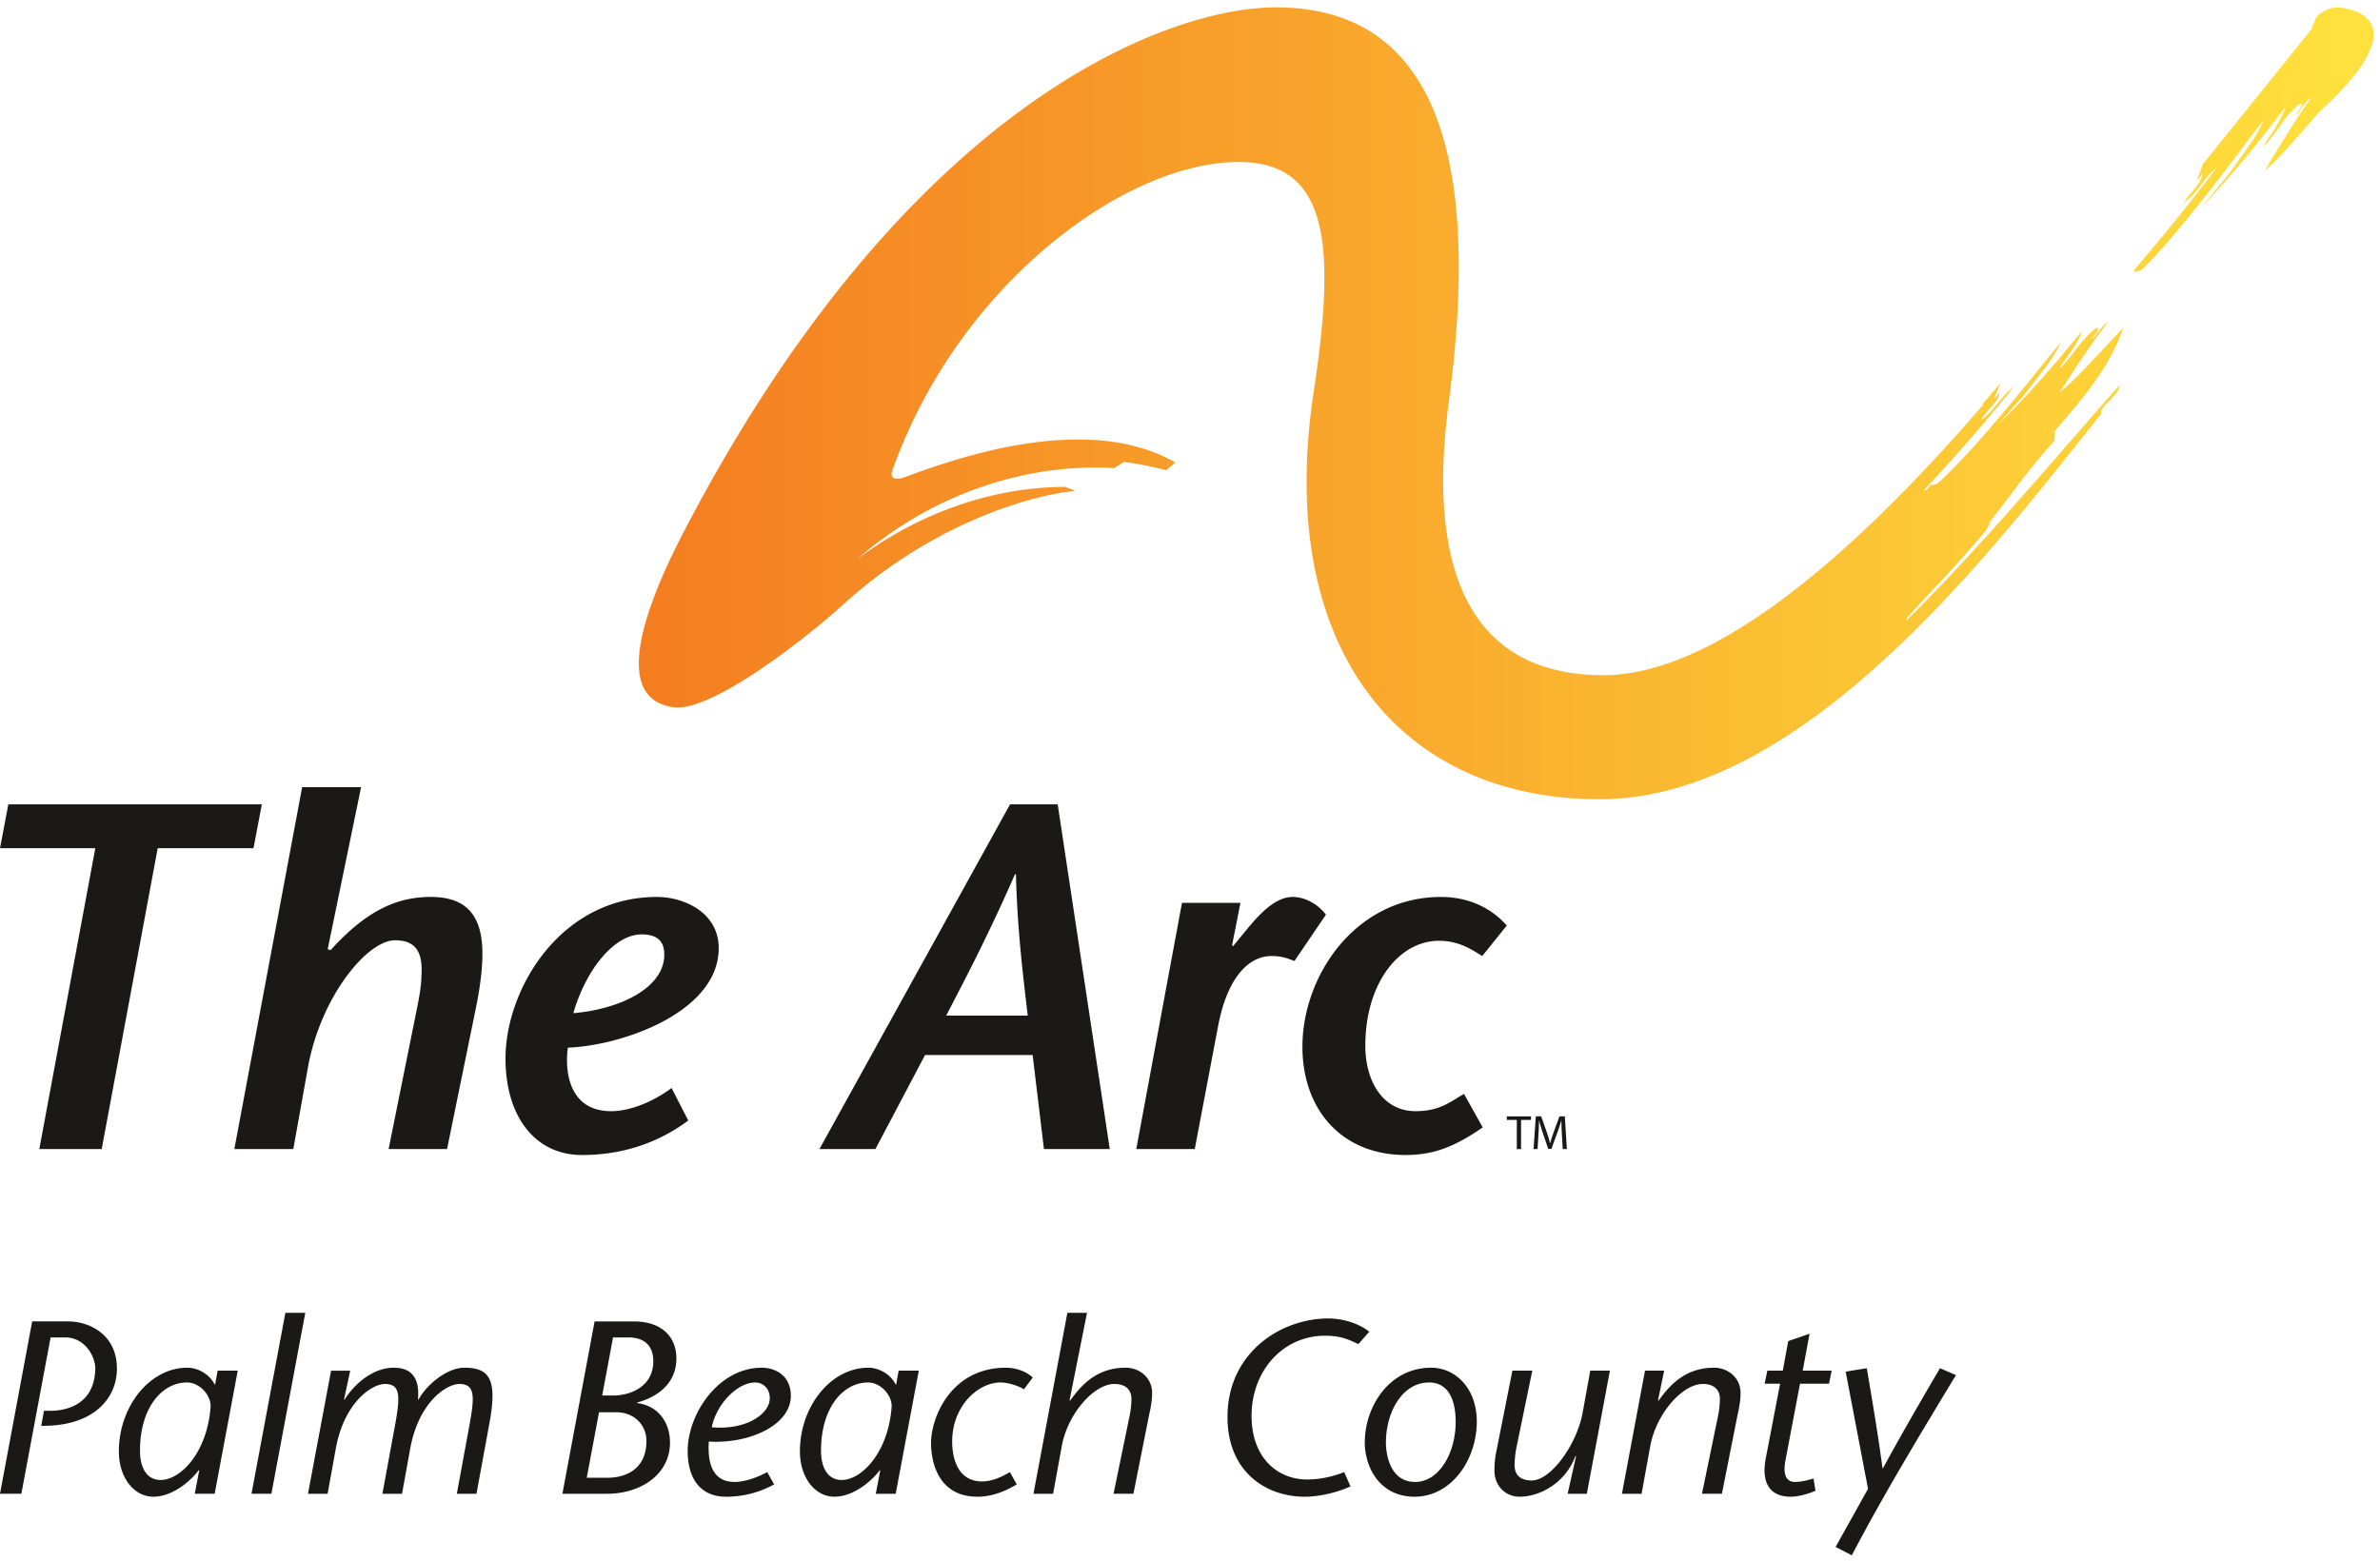
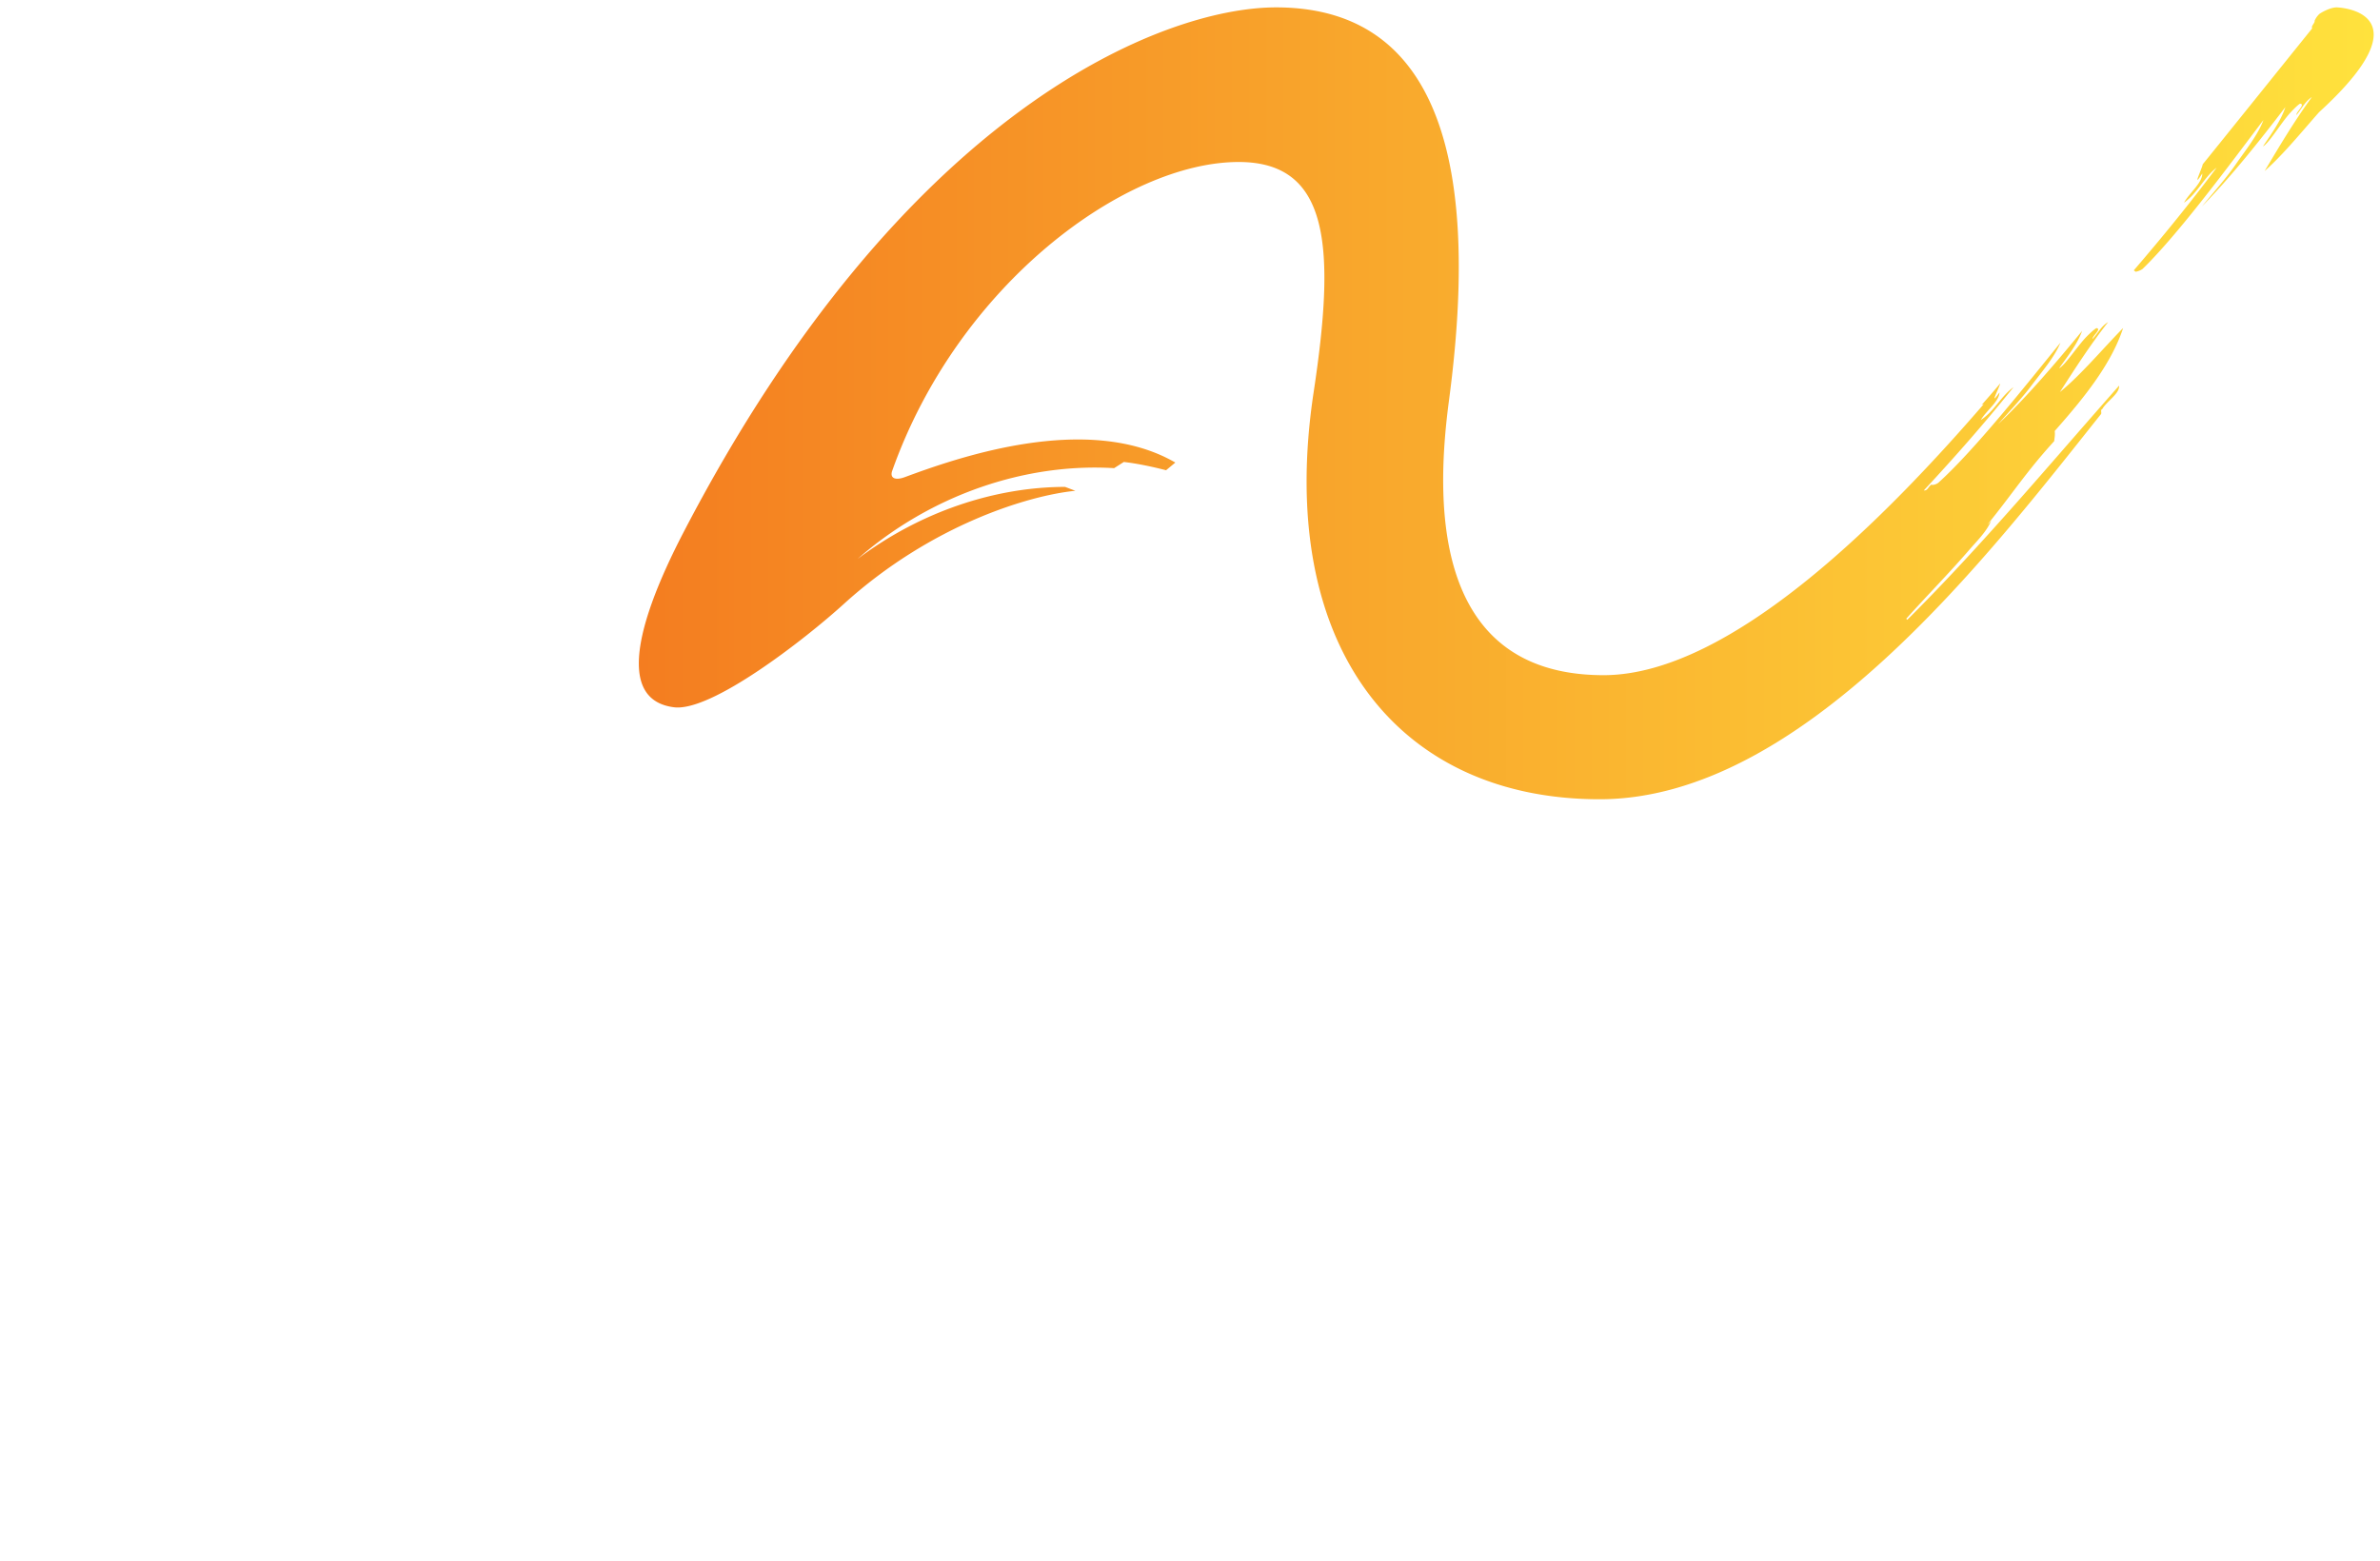
<svg xmlns="http://www.w3.org/2000/svg" xmlns:xlink="http://www.w3.org/1999/xlink" width="186" height="122" viewBox="0 0 186 122">
  <defs>
    <linearGradient id="b" x1="0%" y1="50%" y2="50%">
      <stop offset="0%" stop-color="#F47D20" />
      <stop offset="100%" stop-color="#FFE23D" />
    </linearGradient>
    <path id="a" d="M136.233 2.7c0 1.207-1.017 3.102-4.272 6.074-1.397 1.585-2.834 3.348-4.251 4.595 1.152-1.932 2.282-3.843 3.694-5.783-.566.368-.798.947-1.214 1.408-.026-.25.718-.82.31-.89-.075-.013-.488.388-.767.691-.697.743-1.682 2.414-2.157 2.65.706-1.051 1.424-2.039 1.755-3.073-1.913 2.508-4.285 5.502-6.523 7.765.846-1.036 1.835-2.122 2.634-3.275.805-1.163 1.741-2.309 2.175-3.48-2.584 3.42-6.622 8.893-9.428 11.622-.112.107-.436.227-.557.236l-.147-.109c2.25-2.618 4.426-5.286 6.475-8.03-1.02.803-1.471 1.973-2.55 2.743.4-.753 1.44-1.545 1.426-2.28-.847 1.313-.018-.378.037-.725.372-.447 7.129-8.852 8.552-10.62-.102-.2.236-.424.19-.597a1.65 1.65 0 0 1 .38-.537c.204-.141.934-.553 1.427-.503.038.001 2.81.122 2.81 2.117zM.652 51.85c0 1.891.781 3.184 2.749 3.434 2.937.371 10.24-5.322 13.255-8.06 6.874-6.242 14.529-8.509 18.113-8.861l-.807-.306c-5.408.014-11.224 1.878-16.218 5.636 5.726-5.027 13.14-7.52 20.053-7.1l.758-.484c1.042.119 2.228.37 3.302.647l.723-.601c-6.912-4.003-17.254-.296-21.145 1.141-.75.277-1.183.075-.98-.5 5.168-14.569 18.186-24.134 27.08-24.134 7.165 0 7.557 6.745 5.853 18.006-2.996 19.793 6.54 31.805 22.353 31.805 15.905 0 30.497-19.21 39.158-30.076.12-.083-.057-.368.118-.416.35-.618 1.38-1.216 1.32-1.837-5.442 6.155-10.678 12.45-16.556 18.303l-.078-.088c1.628-1.811 3.404-3.616 4.924-5.38.647-.748 1.386-1.46 1.723-2.31-.07.146-.216.24-.324.361 2.001-2.464 3.04-4.136 5.238-6.547.047-.424.07-.427.045-.799 2.12-2.397 4.391-5.129 5.343-8.045-1.61 1.64-3.298 3.664-4.943 5.008 1.181-1.83 2.336-3.639 3.769-5.47-.558.334-.803.888-1.22 1.322-.017-.245.72-.772.33-.852-.072-.017-.487.358-.767.641-.7.7-1.713 2.281-2.174 2.494.713-.992 1.446-1.926 1.798-2.915-1.934 2.36-4.332 5.185-6.57 7.295.847-.976 1.841-1.993 2.655-3.083.825-1.095 1.763-2.172 2.223-3.294-2.617 3.225-6.705 8.386-9.52 10.927-.152.142-.47.233-.572.166-.265.213-.298.483-.586.455 2.435-2.622 4.797-5.303 7.011-8.073-1.017.747-1.484 1.862-2.557 2.57.408-.717 1.445-1.45 1.458-2.16-.87 1.247-.003-.377.059-.7-.481.573-.967 1.133-1.454 1.679l.173-.067c-7.205 8.336-19.577 21.192-29.718 21.192-13.867 0-13.015-14.443-12.074-21.534C67.138 7.398 59.98.577 50.454.577 41.642.577 21.37 8.49 4.158 41.583 2.194 45.359.652 49.194.652 51.85z" />
  </defs>
  <g fill="none" fill-rule="evenodd">
    <use fill="url(#b)" transform="translate(49.273)" xlink:href="#a" />
-     <path fill="#1A1918" d="M122.066 88.694c-.02-.356-.041-.784-.037-1.102h-.013c-.086.298-.192.621-.321.971l-.45 1.241h-.25l-.412-1.219c-.122-.36-.223-.69-.296-.993h-.008c-.007.318-.026.746-.05 1.13l-.066 1.096h-.314l.177-2.557h.42l.435 1.236a9.4 9.4 0 0 1 .257.862h.012c.065-.258.156-.539.27-.862l.454-1.236h.419l.159 2.557h-.321l-.065-1.124zm-3.525-1.153h-.777v-.28h1.887v.28h-.777v2.277h-.333v-2.277zm-2.664.584c-2.227 1.54-3.877 2.156-6.027 2.156-4.992 0-8.064-3.541-8.064-8.47 0-5.542 4.147-11.7 10.828-11.7 2.15 0 3.916.847 5.144 2.233l-1.92 2.385c-.767-.462-1.765-1.192-3.378-1.192-3.149 0-5.759 3.348-5.759 8.199 0 2.847 1.42 5.119 3.916 5.119 1.997 0 2.803-.81 3.8-1.347l1.46 2.617zM96.29 73.883l.076.077 1.23-1.501c.69-.808 1.995-2.349 3.417-2.349 1.035 0 2.034.617 2.61 1.386l-2.457 3.619c-.46-.155-.884-.386-1.805-.386-1.612 0-3.417 1.424-4.185 5.581l-1.804 9.508h-4.57l3.571-19.246h4.57l-.653 3.31zm-15.971 5.504c-.385-3.31-.807-6.66-.922-11.048h-.076c-1.92 4.389-3.648 7.738-5.376 11.048h6.374zm2.342-16.514l4.07 26.945h-5.145l-.884-7.351h-8.408l-3.878 7.351H64.04l14.897-26.945h3.725zM51.908 74.807c.076-1.233-.538-1.77-1.767-1.77-2.073 0-4.3 2.616-5.336 6.158 3.609-.308 6.949-1.925 7.103-4.388zm1.88 12.78c-3.11 2.309-6.257 2.694-8.33 2.694-3.571 0-5.952-2.926-5.952-7.545 0-5.389 4.262-12.626 11.826-12.626 2.15 0 4.837 1.232 4.837 4.004 0 5.004-7.563 7.622-11.787 7.776-.23 1.539-.077 4.888 3.263 4.965 1.23.038 3.073-.5 4.839-1.81l1.305 2.541zm-28.18-13.395l.23.075c2.919-3.233 5.338-4.157 7.833-4.157 2.572 0 4.031 1.232 4.031 4.428 0 1.115-.153 2.5-.499 4.195l-2.265 11.085H30.37l2.227-11.046c.231-1.118.345-1.964.345-2.657.116-2.079-.806-2.617-2.072-2.617-2.19 0-5.799 4.427-6.796 9.893l-1.152 6.427h-4.608l5.3-28.291h4.606l-2.61 12.665zM3.072 89.818l4.377-23.517H0l.652-3.428h19.812l-.653 3.428h-7.486L7.948 89.818H3.07zM145.893 106.946c.422 2.52.863 5.061 1.227 7.813h.04c1.497-2.752 2.975-5.292 4.453-7.813l1.248.539c-2.842 4.695-5.682 9.391-8.139 14.086l-1.267-.654 2.534-4.542-1.747-9.16 1.65-.269zm-4.011 9.583c-.654.27-1.345.462-1.94.462-1.726 0-2.302-1.212-1.937-3.04l1.112-5.793h-1.209l.212-1.02h1.208l.423-2.309 1.67-.577-.538 2.886h2.265l-.21 1.02h-2.265l-1.133 5.966c-.212 1.097.019 1.712.748 1.712.518 0 1.055-.153 1.44-.268l.154.961zm-12.305-7.082l.039.04c.806-1.117 2.015-2.58 4.338-2.58 1.095 0 2.073.79 2.073 1.963 0 .674-.115 1.174-.25 1.81l-1.208 6.08h-1.556l1.21-5.869a7.566 7.566 0 0 0 .191-1.52c0-.712-.421-1.193-1.343-1.193-1.574 0-3.647 2.31-4.107 4.888l-.672 3.695h-1.536l1.804-9.623h1.498l-.48 2.31zm-6.41 4.388l-.038-.038c-.788 2.117-2.765 3.194-4.377 3.194-1.114 0-1.958-.866-1.958-2.04 0-.673.058-1.097.193-1.731l1.208-6.082h1.555l-1.209 5.87a7.485 7.485 0 0 0-.173 1.52c0 .808.5 1.193 1.344 1.193 1.497 0 3.532-2.828 3.974-5.311l.595-3.272h1.535l-1.804 9.623h-1.498l.653-2.926zm-14.856-1.077c0 .808.268 3.078 2.285 3.078 1.88 0 3.167-2.27 3.167-4.695 0-.693-.078-3.079-2.074-3.079-2.148 0-3.378 2.386-3.378 4.696zm7.103-1.655c0 3.04-2.015 5.888-4.857 5.888-2.763 0-3.897-2.348-3.897-4.233 0-2.849 1.938-5.85 5.183-5.85 1.939 0 3.57 1.654 3.57 4.195zm-9.252-6.043c-.614-.27-1.267-.654-2.61-.654-3.245 0-5.74 2.694-5.74 6.273 0 3.233 1.996 4.965 4.338 4.965.998 0 2.053-.23 2.9-.577l.498 1.116c-.999.462-2.4.808-3.59.808-2.956 0-6.027-1.885-6.027-6.234 0-5.005 4.146-7.698 7.87-7.698 1.536 0 2.784.654 3.205 1.04l-.844.961zm-22.574 4.387l.04.04c.806-1.117 2.014-2.58 4.338-2.58 1.093 0 2.073.79 2.073 1.963 0 .674-.115 1.174-.251 1.81l-1.209 6.08h-1.554l1.209-5.869a7.457 7.457 0 0 0 .192-1.52c0-.712-.423-1.193-1.344-1.193-1.573 0-3.647 2.31-4.108 4.888l-.672 3.695h-1.535l2.65-14.145h1.535l-1.364 6.831zm-4.126 6.582c-1.036.616-2.035.962-3.07.962-3.034 0-3.629-2.655-3.629-4.195 0-2.001 1.556-5.889 5.854-5.889.807 0 1.613.309 2.093.77l-.691.924c-.25-.192-1.132-.539-1.823-.539-1.766 0-3.782 1.847-3.782 4.618 0 1.002.27 3.118 2.341 3.118.769 0 1.517-.346 2.17-.731l.537.962zm-11.63-7.967c-1.959 0-3.667 2.001-3.667 5.311 0 1.463.595 2.31 1.612 2.31 1.555 0 3.61-2.117 3.897-5.62.115-.884-.768-2-1.842-2zM70 116.761h-1.555l.346-1.81-.038-.038c-.423.616-1.9 2.078-3.551 2.078-1.478 0-2.687-1.462-2.687-3.54 0-3.503 2.4-6.544 5.355-6.544.806 0 1.727.5 2.13 1.31h.04l.19-1.079h1.575L70 116.761zm-9.846-7.352c.058-.808-.46-1.347-1.152-1.347-1.305 0-2.976 1.579-3.378 3.502 2.668.231 4.434-1 4.53-2.155zm.345 6.62a7.711 7.711 0 0 1-3.762.962c-2.034 0-2.994-1.462-2.994-3.579 0-2.887 2.4-6.505 5.796-6.505 1.056 0 2.266.616 2.266 2.194 0 2.31-3.263 3.772-6.411 3.58-.078 1.308.075 3.155 2.015 3.155.978 0 2.053-.5 2.553-.769l.537.962zm-13.436-6.947h.826c1.44 0 3.167-.731 3.167-2.675 0-1.462-.978-1.866-1.938-1.866h-1.21l-.845 4.541zm-1.21 6.428h1.633c1.362 0 3.032-.635 3.032-2.867 0-1.31-.997-2.252-2.361-2.252h-1.343l-.96 5.119zm-1.9 1.25l2.516-13.47h3.052c2.303 0 3.34 1.308 3.34 2.887 0 2.424-2.227 3.232-3.053 3.443v.059c1.631.192 2.553 1.52 2.553 3.079 0 2.501-2.303 4.003-4.914 4.003h-3.494zm-17.063-7.39l.04.04c.69-1.136 2.15-2.503 3.837-2.503 1.594 0 2.017 1.04 1.901 2.463l.039.04c.517-1.02 2.13-2.503 3.59-2.503 1.995 0 2.571.963 1.957 4.311l-1.018 5.543h-1.535l1.017-5.523c.385-2.137.385-3.06-.825-3.06-.96 0-3.168 1.366-3.84 5.08l-.633 3.503h-1.534l1.016-5.523c.385-2.137.385-3.06-.825-3.06-.96 0-3.168 1.366-3.84 5.08l-.633 3.503h-1.535l1.805-9.623h1.496l-.48 2.232zm-7.235 7.39l2.648-14.144h1.555l-2.648 14.145h-1.555zm-5.049-8.698c-1.957 0-3.665 2.001-3.665 5.311 0 1.463.595 2.31 1.612 2.31 1.555 0 3.609-2.117 3.897-5.62.115-.884-.769-2-1.844-2zm2.17 8.699h-1.555l.346-1.81-.039-.038c-.422.616-1.9 2.078-3.55 2.078-1.48 0-2.688-1.462-2.688-3.54 0-3.503 2.4-6.544 5.355-6.544.807 0 1.728.5 2.131 1.31h.038l.192-1.079h1.574l-1.804 9.623zm-15.106 0H0l2.514-13.472h2.822c1.574 0 3.782.963 3.801 3.657.019 2.367-1.843 4.56-5.913 4.503l.212-1.174h.5c1.285 0 3.453-.5 3.512-3.29.018-.847-.73-2.444-2.362-2.444H3.954L1.67 116.76z" />
  </g>
</svg>